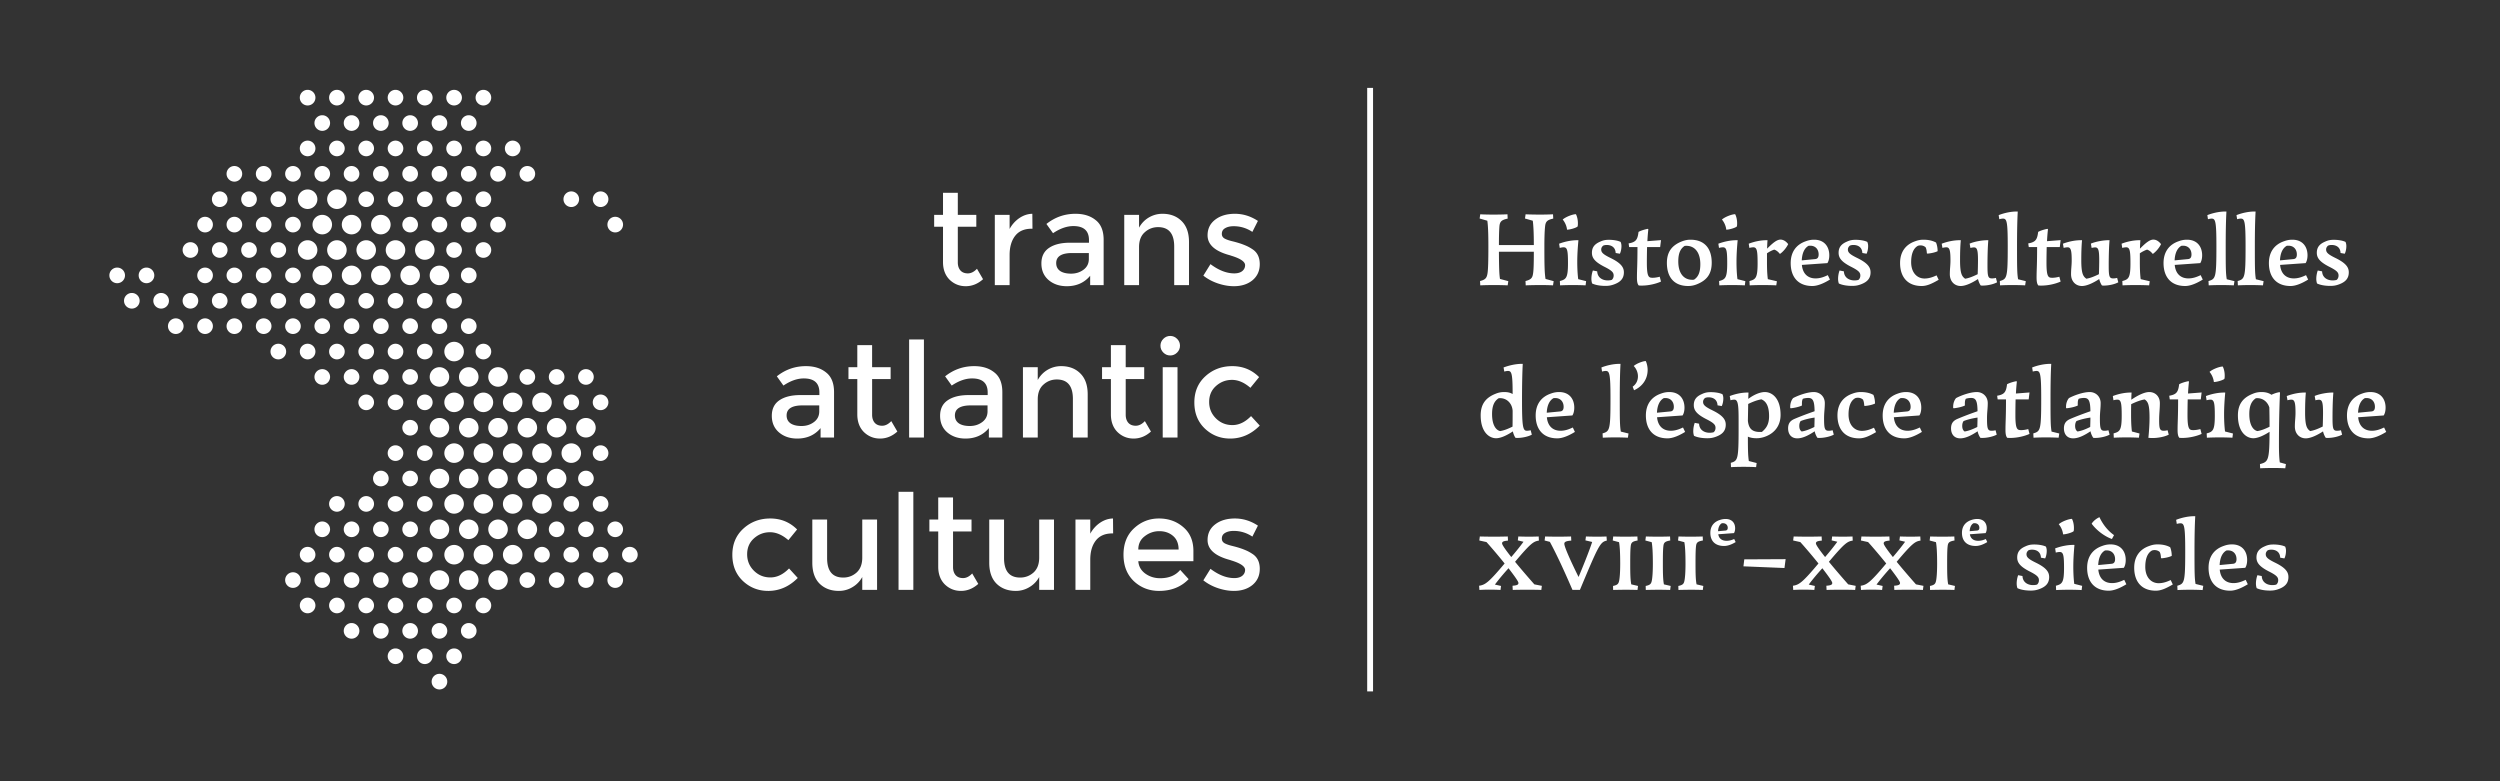
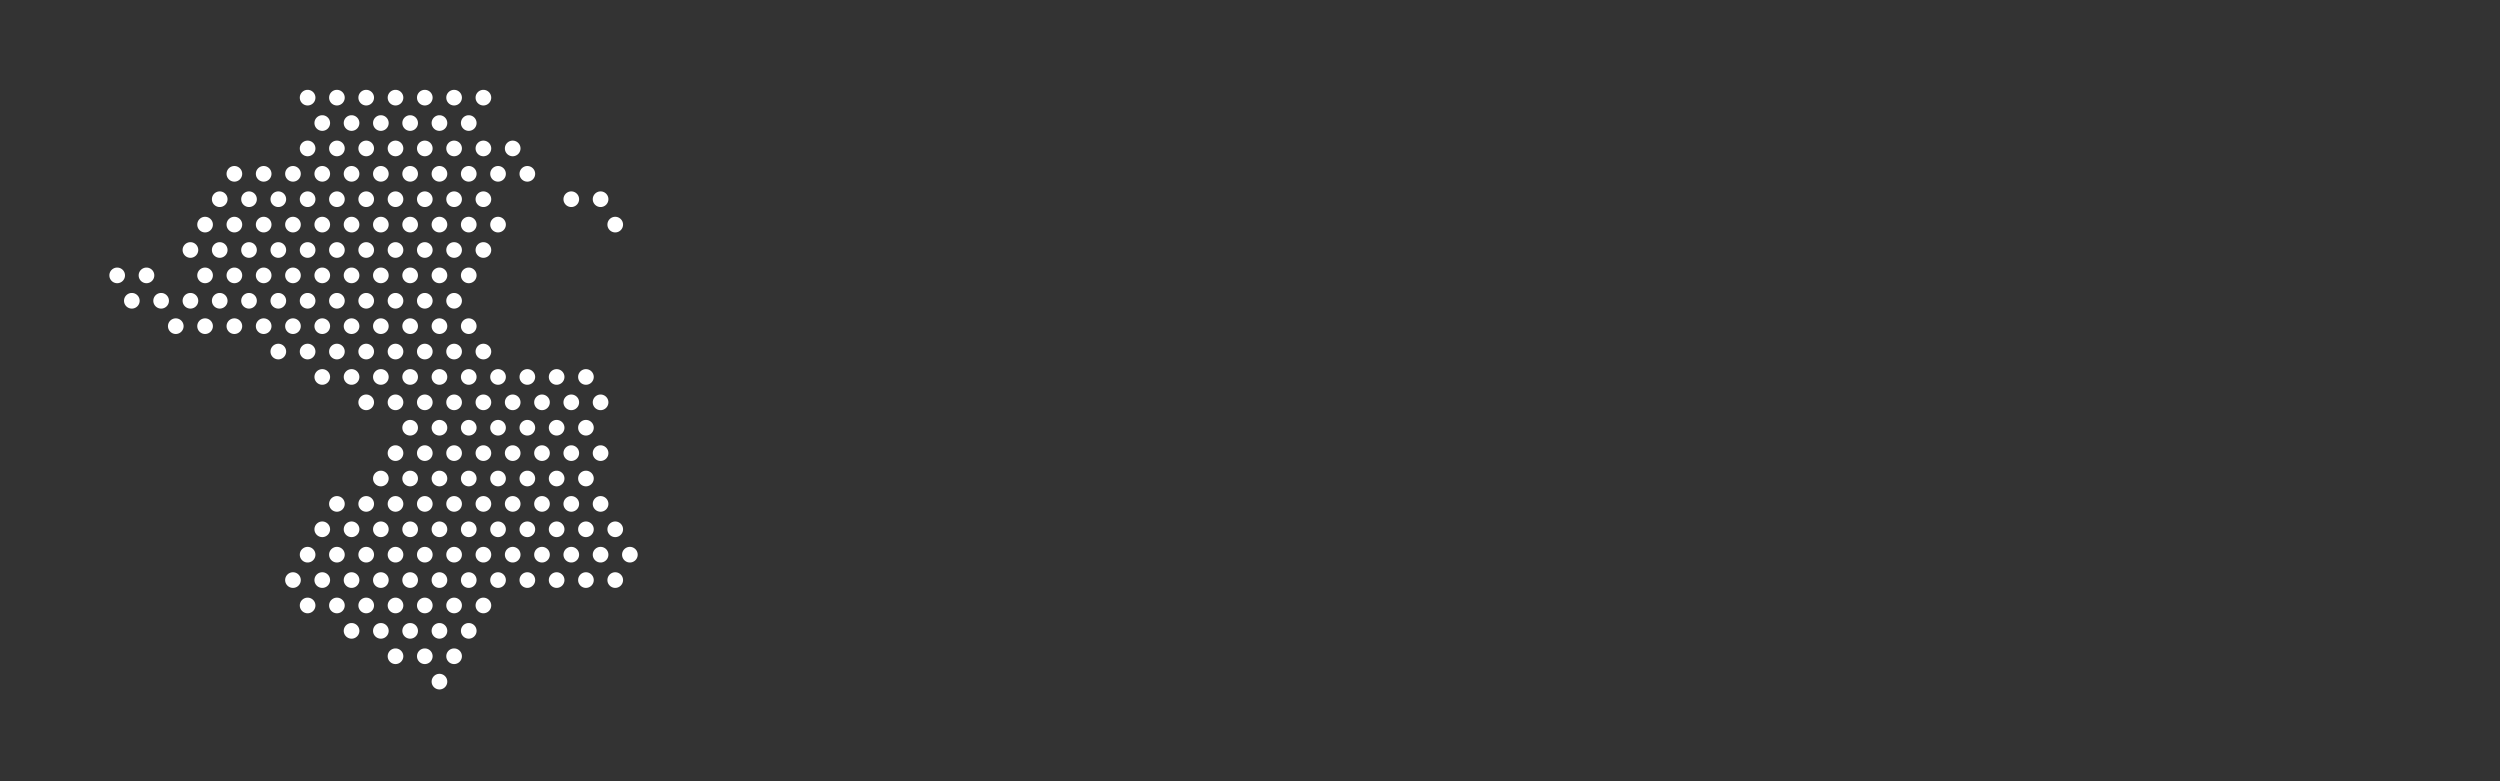
<svg xmlns="http://www.w3.org/2000/svg" fill="none" viewBox="0 0 1280 400">
  <rect x="0" y="0" width="1280" height="400" fill="#333333" stroke="none" />
-   <path d="M157.5 107.002a5 5 0 100-10 5 5 0 000 10zM177.5 102.002a5 5 0 11-10 0 5 5 0 0110 0zM165 120.002a5 5 0 100-10 5 5 0 000 10zM195 120.002a5 5 0 100-10 5 5 0 000 10zM185 115.002a5 5 0 11-10 0 5 5 0 0110 0zM162.5 128.002a5 5 0 11-10 0 5 5 0 0110 0zM165 146.002a5 5 0 100-10 5 5 0 000 10zM192.5 128.002a5 5 0 11-10 0 5 5 0 0110 0zM180 146.002a5 5 0 100-10 5 5 0 000 10zM200 141.002a5 5 0 11-10 0 5 5 0 0110 0zM172.5 133.002a5 5 0 100-10 5 5 0 000 10zM222.5 128.002a5 5 0 11-10 0 5 5 0 0110 0zM210 146.002a5 5 0 100-10 5 5 0 000 10zM230 141.002a5 5 0 11-10 0 5 5 0 0110 0zM202.5 133.002a5 5 0 100-10 5 5 0 000 10zM232.5 185.002a5 5 0 100-10 5 5 0 000 10zM230 193.002a5 5 0 11-10 0 5 5 0 0110 0zM259.898 194.01a5 5 0 11-9.796-2.017 5 5 0 019.796 2.017zM240 198.002a5 5 0 100-10 5 5 0 000 10zM225 224.002a5 5 0 100-10 5 5 0 000 10zM247.5 211.002a5 5 0 100-10 5 5 0 000 10zM245 219.002a5 5 0 11-10 0 5 5 0 0110 0zM255 224.002a5 5 0 100-10 5 5 0 000 10zM252.5 232.002a5 5 0 11-10 0 5 5 0 0110 0zM232.5 237.002a5 5 0 100-10 5 5 0 000 10zM237.5 206.002a5 5 0 11-10 0 5 5 0 0110 0zM277.5 211.002a5 5 0 100-10 5 5 0 000 10zM275 219.002a5 5 0 11-10 0 5 5 0 0110 0zM285 224.002a5 5 0 100-10 5 5 0 000 10zM282.5 232.002a5 5 0 11-10 0 5 5 0 0110 0zM262.5 237.002a5 5 0 100-10 5 5 0 000 10zM267.398 207.01a5 5 0 11-9.796-2.017 5 5 0 019.796 2.017zM300 224.002a5 5 0 100-10 5 5 0 000 10zM297.5 232.002a5 5 0 11-10 0 5 5 0 0110 0zM230 245.002a5 5 0 11-10 0 5 5 0 0110 0zM237.5 258.002a5 5 0 11-10 0 5 5 0 0110 0zM225 276.002a5 5 0 100-10 5 5 0 000 10zM260 245.002a5 5 0 11-10 0 5 5 0 0110 0zM247.5 263.002a5 5 0 100-10 5 5 0 000 10zM267.5 258.002a5 5 0 11-10 0 5 5 0 0110 0zM255 276.002a5 5 0 100-10 5 5 0 000 10zM245 271.002a5 5 0 11-10 0 5 5 0 0110 0zM240 250.002a5 5 0 100-10 5 5 0 000 10zM290 245.002a5 5 0 11-10 0 5 5 0 0110 0zM277.5 263.002a5 5 0 100-10 5 5 0 000 10zM275 271.002a5 5 0 11-10 0 5 5 0 0110 0zM270 250.002a5 5 0 100-10 5 5 0 000 10zM225 302.002a5 5 0 100-10 5 5 0 000 10zM255 302.002a5 5 0 100-10 5 5 0 000 10zM245 297.002a5 5 0 11-10 0 5 5 0 0110 0zM252.5 284.002a5 5 0 11-10 0 5 5 0 0110 0zM232.5 289.002a5 5 0 100-10 5 5 0 000 10zM262.5 289.002a5 5 0 100-10 5 5 0 000 10z" fill="#fff" />
-   <path fill-rule="evenodd" clip-rule="evenodd" d="M490.398 116.09v18.268c0 1.714.452 3.09 1.354 4.127.902.993 2.165 1.489 3.789 1.489s3.18-.789 4.668-2.368l3.113 5.345c-2.662 2.391-5.616 3.586-8.864 3.586-3.203 0-5.954-1.105-8.255-3.315-2.255-2.256-3.383-5.278-3.383-9.067V116.09h-4.533V110h4.533V98.7h7.578V110h9.473v6.09h-9.473zm37.821 1.014c-3.744 0-6.563 1.218-8.458 3.654-1.894 2.436-2.842 5.706-2.842 9.811v15.427h-7.578V110h7.578v7.24a15.8 15.8 0 014.94-5.548c2.12-1.444 4.353-2.188 6.698-2.233l.068 7.645h-.406zm29.945 28.892h6.902v-23.208c0-4.601-1.354-7.961-4.06-10.081-2.661-2.166-6.112-3.248-10.352-3.248-5.548 0-10.51 1.736-14.886 5.21l3.383 4.736c3.609-2.436 7.082-3.654 10.42-3.654 5.323 0 7.984 2.391 7.984 7.172v1.354h-9.811c-4.465 0-8.006.879-10.622 2.638-2.617 1.76-3.925 4.421-3.925 7.984 0 3.519 1.218 6.338 3.654 8.458 2.481 2.12 5.593 3.18 9.337 3.18 5.007 0 8.999-1.782 11.976-5.345v4.804zm-.677-16.442v3.045c0 2.3-.902 4.127-2.706 5.48-1.804 1.354-3.924 2.03-6.36 2.03-2.391 0-4.263-.451-5.616-1.353-1.353-.947-2.03-2.3-2.03-4.06 0-3.428 2.729-5.142 8.187-5.142h8.525zm25.706-3.045v19.487h-7.578V110h7.578v6.563c1.218-2.21 2.887-3.947 5.007-5.21 2.165-1.263 4.488-1.894 6.969-1.894 4.06 0 7.33 1.24 9.811 3.721 2.526 2.481 3.789 6.067 3.789 10.758v22.058h-7.578v-19.757c0-6.631-2.752-9.946-8.255-9.946-2.616 0-4.894.879-6.834 2.638-1.939 1.714-2.909 4.24-2.909 7.578zm58.086 16.983c2.481-2.075 3.721-4.826 3.721-8.254 0-3.429-1.218-5.955-3.654-7.578-1.217-.812-2.368-1.444-3.45-1.895a34.633 34.633 0 00-3.248-1.218 56.922 56.922 0 00-3.924-1.082c-1.444-.361-2.571-.745-3.383-1.151-1.173-.541-1.76-1.398-1.76-2.571 0-1.308.564-2.278 1.692-2.909 1.128-.677 2.594-1.015 4.398-1.015 3.428 0 6.608.97 9.54 2.909l2.842-5.616c-3.699-2.435-7.623-3.653-11.773-3.653-4.15 0-7.533 1.015-10.149 3.045-2.571 1.984-3.857 4.646-3.857 7.984 0 4.736 3.744 8.119 11.232 10.149.18.045.451.135.812.27 4.781 1.444 7.172 3.068 7.172 4.872 0 1.218-.496 2.233-1.489 3.045-.992.767-2.345 1.15-4.059 1.15-3.925 0-7.984-1.579-12.179-4.736l-3.654 5.886c2.165 1.714 4.646 3.045 7.443 3.992 2.841.947 5.57 1.421 8.187 1.421 3.879 0 7.059-1.015 9.54-3.045zm-175.808 80.509h7.578v-50.205h-7.578v50.205zm-18.943-29.907v18.269c0 1.714.451 3.09 1.353 4.127.902.993 2.165 1.489 3.789 1.489s3.18-.79 4.669-2.368l3.112 5.345c-2.661 2.391-5.616 3.586-8.863 3.586-3.203 0-5.955-1.105-8.255-3.315-2.255-2.256-3.383-5.278-3.383-9.067v-18.066h-4.533v-6.089h4.533v-11.299h7.578v11.299H456v6.089h-9.472zm-19.49 29.907h-6.902v-4.804c-2.977 3.563-6.969 5.345-11.976 5.345-3.744 0-6.856-1.06-9.337-3.18-2.436-2.12-3.654-4.939-3.654-8.458 0-3.563 1.309-6.225 3.925-7.984 2.616-1.759 6.157-2.639 10.623-2.639h9.81v-1.353c0-4.781-2.661-7.172-7.984-7.172-3.338 0-6.811 1.218-10.419 3.654l-3.383-4.736c4.375-3.474 9.337-5.21 14.885-5.21 4.24 0 7.691 1.082 10.352 3.247 2.707 2.12 4.06 5.481 4.06 10.082v23.208zm-7.578-13.397v-3.045h-8.526c-5.458 0-8.187 1.714-8.187 5.142 0 1.759.677 3.113 2.03 4.06 1.354.902 3.225 1.353 5.616 1.353 2.436 0 4.556-.676 6.36-2.03 1.805-1.353 2.707-3.18 2.707-5.48zm93.74 13.397h-6.902v-4.804c-2.977 3.563-6.969 5.345-11.976 5.345-3.743 0-6.856-1.06-9.337-3.18-2.436-2.12-3.653-4.939-3.653-8.458 0-3.563 1.308-6.225 3.924-7.984 2.616-1.759 6.157-2.639 10.623-2.639h9.81v-1.353c0-4.781-2.661-7.172-7.984-7.172-3.337 0-6.811 1.218-10.419 3.654l-3.383-4.736c4.375-3.474 9.337-5.21 14.885-5.21 4.24 0 7.691 1.082 10.352 3.247 2.707 2.12 4.06 5.481 4.06 10.082v23.208zm-7.578-13.397v-3.045h-8.525c-5.458 0-8.187 1.714-8.187 5.142 0 1.759.676 3.113 2.029 4.06 1.354.902 3.226 1.353 5.616 1.353 2.436 0 4.556-.676 6.36-2.03 1.805-1.353 2.707-3.18 2.707-5.48zm25.705 13.397v-19.487c0-3.338.97-5.864 2.91-7.578 1.939-1.759 4.217-2.639 6.833-2.639 5.503 0 8.255 3.316 8.255 9.947v19.757h7.578v-22.058c0-4.691-1.263-8.277-3.789-10.758-2.481-2.481-5.751-3.721-9.811-3.721-2.481 0-4.804.631-6.969 1.894-2.12 1.263-3.789 3-5.007 5.21v-6.563h-7.578v35.996h7.578zm45.039-29.907v18.269c0 1.714.451 3.09 1.353 4.127.902.993 2.165 1.489 3.789 1.489s3.18-.79 4.668-2.368l3.113 5.345c-2.661 2.391-5.616 3.586-8.864 3.586-3.202 0-5.954-1.105-8.254-3.315-2.256-2.256-3.383-5.278-3.383-9.067v-18.066h-4.534v-6.089h4.534v-11.299h7.578v11.299h9.472v6.089h-9.472zm18.943 29.907h7.578v-35.996h-7.578v35.996zm34.535.541c-5.007 0-9.315-1.692-12.923-5.075-3.609-3.428-5.413-7.893-5.413-13.397 0-5.503 1.872-9.968 5.615-13.396 3.789-3.474 8.39-5.21 13.803-5.21s9.992 1.872 13.736 5.616l-4.466 5.48c-3.113-2.706-6.247-4.06-9.405-4.06-3.158 0-5.909 1.06-8.255 3.18-2.3 2.075-3.45 4.782-3.45 8.12 0 3.293 1.15 6.089 3.45 8.39 2.301 2.3 5.12 3.45 8.458 3.45 3.383 0 6.563-1.533 9.54-4.6l4.466 4.871c-4.376 4.421-9.428 6.631-15.156 6.631zm-169.793 77.459h7.578v-50.205h-7.578v50.205zm-66.758.541c-5.007 0-9.315-1.691-12.924-5.074-3.608-3.429-5.412-7.894-5.412-13.397s1.871-9.969 5.615-13.397c3.789-3.473 8.39-5.21 13.803-5.21s9.992 1.872 13.735 5.616l-4.465 5.48c-3.113-2.706-6.248-4.059-9.405-4.059-3.158 0-5.909 1.06-8.255 3.18-2.3 2.075-3.45 4.781-3.45 8.119 0 3.293 1.15 6.09 3.45 8.39 2.301 2.301 5.12 3.451 8.458 3.451 3.383 0 6.563-1.534 9.54-4.601l4.466 4.871c-4.376 4.421-9.428 6.631-15.156 6.631zm48.186-17.05v-19.487h7.578v35.996h-7.578v-6.563c-1.218 2.21-2.909 3.947-5.075 5.21a13.242 13.242 0 01-6.901 1.894c-4.06 0-7.353-1.24-9.879-3.721-2.48-2.481-3.721-6.067-3.721-10.758v-22.058h7.578v19.757c0 6.631 2.752 9.946 8.255 9.946 2.616 0 4.894-.857 6.834-2.571 1.939-1.759 2.909-4.307 2.909-7.645zm46.476-13.397v18.268c0 1.714.451 3.09 1.353 4.128.903.992 2.166 1.488 3.789 1.488 1.624 0 3.181-.789 4.669-2.368l3.112 5.345c-2.661 2.391-5.615 3.586-8.863 3.586-3.203 0-5.954-1.105-8.255-3.315-2.255-2.256-3.383-5.278-3.383-9.067v-18.065h-4.533v-6.09h4.533v-11.299h7.578v11.299h9.473v6.09h-9.473zm44.113-6.09v19.487c0 3.338-.97 5.886-2.909 7.645-1.94 1.714-4.218 2.571-6.834 2.571-5.503 0-8.255-3.315-8.255-9.946v-19.757h-7.578v22.058c0 4.691 1.241 8.277 3.722 10.758 2.526 2.481 5.818 3.721 9.878 3.721 2.481 0 4.781-.631 6.901-1.894 2.166-1.263 3.857-3 5.075-5.21v6.563h7.578v-35.996h-7.578zm37.449 7.105c-3.744 0-6.563 1.218-8.457 3.653-1.895 2.436-2.842 5.706-2.842 9.811v15.427h-7.578v-35.996h7.578v7.24a15.807 15.807 0 014.939-5.548c2.12-1.444 4.353-2.188 6.699-2.233l.067 7.646h-.406zm13.293 14.208h28.215v-5.209c0-5.188-1.714-9.247-5.142-12.179-3.429-2.978-7.601-4.466-12.518-4.466-4.871 0-9.111 1.669-12.72 5.007-3.609 3.338-5.413 7.849-5.413 13.532 0 5.638 1.759 10.149 5.278 13.532 3.563 3.338 7.871 5.007 12.923 5.007 6.225 0 11.277-2.007 15.156-6.022l-4.33-4.736c-2.346 2.842-5.774 4.263-10.285 4.263-2.842 0-5.368-.79-7.578-2.368-2.21-1.624-3.405-3.744-3.586-6.361zm20.637-5.954H582.81c0-2.887 1.105-5.165 3.316-6.833 2.21-1.715 4.691-2.572 7.442-2.572 2.797 0 5.142.812 7.037 2.436 1.895 1.624 2.842 3.947 2.842 6.969zm41.555 9.879c0 3.428-1.241 6.179-3.722 8.254-2.481 2.03-5.661 3.045-9.54 3.045-2.616 0-5.345-.473-8.187-1.421-2.796-.947-5.277-2.278-7.443-3.992l3.654-5.886c4.195 3.157 8.255 4.736 12.179 4.736 1.714 0 3.067-.383 4.06-1.15.992-.812 1.488-1.827 1.488-3.045 0-1.804-2.39-3.428-7.172-4.872a8.278 8.278 0 00-.812-.27c-7.487-2.03-11.231-5.413-11.231-10.149 0-3.338 1.285-6 3.856-7.984 2.617-2.03 6-3.045 10.149-3.045 4.15 0 8.075 1.218 11.774 3.654l-2.842 5.615c-2.932-1.939-6.112-2.909-9.54-2.909-1.805 0-3.271.338-4.398 1.015-1.128.631-1.692 1.601-1.692 2.909 0 1.173.586 2.03 1.759 2.572.812.405 1.94.789 3.383 1.15 1.489.361 2.797.721 3.925 1.082 1.127.361 2.21.767 3.247 1.218 1.083.451 2.233 1.083 3.451 1.895 2.436 1.624 3.654 4.15 3.654 7.578z" fill="#fff" />
-   <path d="M595.637 180.522c-.986-.986-1.479-2.159-1.479-3.521 0-1.361.493-2.535 1.479-3.521.986-.986 2.16-1.479 3.521-1.479 1.362 0 2.535.493 3.521 1.479.986.986 1.479 2.16 1.479 3.521 0 1.362-.493 2.535-1.479 3.521-.986.986-2.159 1.479-3.521 1.479-1.361 0-2.535-.493-3.521-1.479z" fill="#fff" />
  <path fill-rule="evenodd" clip-rule="evenodd" d="M157.5 54a4 4 0 100-8 4 4 0 000 8zm7.5 13a4 4 0 100-8 4 4 0 000 8zm-7.5 13a4 4 0 100-8 4 4 0 000 8zm30-26a4 4 0 100-8 4 4 0 000 8zM180 67a4 4 0 100-8 4 4 0 000 8zm15 0a4 4 0 100-8 4 4 0 000 8zm-7.5 13a4 4 0 100-8 4 4 0 000 8zm-15 0a4 4 0 100-8 4 4 0 000 8zm0-26a4 4 0 100-8 4 4 0 000 8zm45 0a4 4 0 100-8 4 4 0 000 8zM210 67a4 4 0 100-8 4 4 0 000 8zm15 0a4 4 0 100-8 4 4 0 000 8zm-7.5 13a4 4 0 100-8 4 4 0 000 8zm-15 0a4 4 0 100-8 4 4 0 000 8zm0-26a4 4 0 100-8 4 4 0 000 8zm45 0a4 4 0 100-8 4 4 0 000 8zM240 67a4 4 0 100-8 4 4 0 000 8zm7.5 13a4 4 0 100-8 4 4 0 000 8zm-15 0a4 4 0 100-8 4 4 0 000 8zm0-26a4 4 0 100-8 4 4 0 000 8zM270 93.002a4 4 0 100-8 4 4 0 000 8zm-7.5-13a4 4 0 100-8 4 4 0 000 8zM165 93a4 4 0 100-8 4 4 0 000 8zm-7.5 13a4 4 0 100-8 4 4 0 000 8zm15 0a4 4 0 100-8 4 4 0 000 8zm-7.5 13a4 4 0 100-8 4 4 0 000 8zm30-26a4 4 0 100-8 4 4 0 000 8zm-7.5 13a4 4 0 100-8 4 4 0 000 8zm15 0a4 4 0 100-8 4 4 0 000 8zm-7.5 13a4 4 0 100-8 4 4 0 000 8zm-15 0a4 4 0 100-8 4 4 0 000 8zm0-26a4 4 0 100-8 4 4 0 000 8zm45 0a4 4 0 100-8 4 4 0 000 8zm-7.5 13a4 4 0 100-8 4 4 0 000 8zm15 0a4 4 0 100-8 4 4 0 000 8zm-7.5 13a4 4 0 100-8 4 4 0 000 8zm-15 0a4 4 0 100-8 4 4 0 000 8zm0-26a4 4 0 100-8 4 4 0 000 8zm45 0a4 4 0 100-8 4 4 0 000 8zm-7.5 13a4 4 0 100-8 4 4 0 000 8zm7.5 13a4 4 0 100-8 4 4 0 000 8zm60 0a4 4 0 100-8 4 4 0 000 8zm-75 0a4 4 0 100-8 4 4 0 000 8zm0-26a4 4 0 100-8 4 4 0 000 8zm52.5 13a4 4 0 100-8 4 4 0 000 8zm15 0a4 4 0 100-8 4 4 0 000 8zm-150 26a4 4 0 100-8 4 4 0 000 8zm7.5 13a4 4 0 100-8 4 4 0 000 8zm22.5-13a4 4 0 100-8 4 4 0 000 8zm-7.5 13a4 4 0 100-8 4 4 0 000 8zm15 0a4 4 0 100-8 4 4 0 000 8zm-22.5-13a4 4 0 100-8 4 4 0 000 8zm45 0a4 4 0 100-8 4 4 0 000 8zm-7.5 13a4 4 0 100-8 4 4 0 000 8zm15 0a4 4 0 100-8 4 4 0 000 8zm-22.5-13a4 4 0 100-8 4 4 0 000 8zm45 0a4 4 0 100-8 4 4 0 000 8zm-7.5 13a4 4 0 100-8 4 4 0 000 8zm-7.5-13a4 4 0 100-8 4 4 0 000 8zm0 26a4 4 0 100-8 4 4 0 000 8zm-7.5 13a4 4 0 100-8 4 4 0 000 8zm7.5 13a4 4 0 100-8 4 4 0 000 8zm-7.5 13a4 4 0 100-8 4 4 0 000 8zm22.5-13a4 4 0 100-8 4 4 0 000 8zm7.5 13a4 4 0 100-8 4 4 0 000 8zm-15 0a4 4 0 100-8 4 4 0 000 8zm0-26a4 4 0 100-8 4 4 0 000 8zm45 26a4 4 0 100-8 4 4 0 000 8zm-15 0a4 4 0 100-8 4 4 0 000 8zm-45 26a4 4 0 100-8 4 4 0 000 8zm22.5-13a4 4 0 100-8 4 4 0 000 8zm-7.5 13a4 4 0 100-8 4 4 0 000 8zm15 0a4 4 0 100-8 4 4 0 000 8zm-7.5 13a4 4 0 100-8 4 4 0 000 8zm-15 0a4 4 0 100-8 4 4 0 000 8zm0-26a4 4 0 100-8 4 4 0 000 8zm45 0a4 4 0 100-8 4 4 0 000 8zm-7.5 13a4 4 0 100-8 4 4 0 000 8zm15 0a4 4 0 100-8 4 4 0 000 8zm-7.5 13a4 4 0 100-8 4 4 0 000 8zm-15 0a4 4 0 100-8 4 4 0 000 8zm0-26a4 4 0 100-8 4 4 0 000 8zm37.5 13a4 4 0 100-8 4 4 0 000 8zm-7.5 13a4 4 0 100-8 4 4 0 000 8zm0-26a4 4 0 100-8 4 4 0 000 8zm7.5-13a4 4 0 100-8 4 4 0 000 8zm7.5 13a4 4 0 100-8 4 4 0 000 8zm-82.5 39a4 4 0 100-8 4 4 0 000 8zm7.5 13a4 4 0 100-8 4 4 0 000 8zm-7.5 13a4 4 0 100-8 4 4 0 000 8zm30-26a4 4 0 100-8 4 4 0 000 8zm-7.5 13a4 4 0 100-8 4 4 0 000 8zm15 0a4 4 0 100-8 4 4 0 000 8zm-7.5 13a4 4 0 100-8 4 4 0 000 8zm-15 0a4 4 0 100-8 4 4 0 000 8zm0-26a4 4 0 100-8 4 4 0 000 8zm45 0a4 4 0 100-8 4 4 0 000 8zm-7.5 13a4 4 0 100-8 4 4 0 000 8zm15 0a4 4 0 100-8 4 4 0 000 8zm-7.5 13a4 4 0 100-8 4 4 0 000 8zm-15 0a4 4 0 100-8 4 4 0 000 8zm0-26a4 4 0 100-8 4 4 0 000 8zm30 26a4 4 0 100-8 4 4 0 000 8zm15 0a4 4 0 100-8 4 4 0 000 8zm-90 26a4 4 0 100-8 4 4 0 000 8zm30 0a4 4 0 100-8 4 4 0 000 8zm-15 0a4 4 0 100-8 4 4 0 000 8zm45 0a4 4 0 100-8 4 4 0 000 8zm-15 0a4 4 0 100-8 4 4 0 000 8zm30 0a4 4 0 100-8 4 4 0 000 8zm15 0a4 4 0 100-8 4 4 0 000 8zm-15-52a4 4 0 100-8 4 4 0 000 8zm-52.5 39a4 4 0 100-8 4 4 0 000 8zm-15 0a4 4 0 100-8 4 4 0 000 8zm45 0a4 4 0 100-8 4 4 0 000 8zm-15 0a4 4 0 100-8 4 4 0 000 8zm30 0a4 4 0 100-8 4 4 0 000 8zm15-26a4 4 0 100-8 4 4 0 000 8zm0-26a4 4 0 100-8 4 4 0 000 8zm0 52a4 4 0 100-8 4 4 0 000 8zm15 0a4 4 0 100-8 4 4 0 000 8zm-187.5-195a4 4 0 100-8 4 4 0 000 8zm-22.5 13a4 4 0 100-8 4 4 0 000 8zm-7.5 13a4 4 0 100-8 4 4 0 000 8zm22.5-13a4 4 0 100-8 4 4 0 000 8zm15 0a4 4 0 100-8 4 4 0 000 8zm-7.5 13a4 4 0 100-8 4 4 0 000 8zm-15 0a4 4 0 100-8 4 4 0 000 8zm0-26a4 4 0 100-8 4 4 0 000 8zm30 26a4 4 0 100-8 4 4 0 000 8zm0-26a4 4 0 100-8 4 4 0 000 8zm-90 52a4 4 0 100-8 4 4 0 000 8zm15 0a4 4 0 100-8 4 4 0 000 8zm-7.5 13a4 4 0 100-8 4 4 0 000 8zm30-26a4 4 0 100-8 4 4 0 000 8zm7.5 13a4 4 0 100-8 4 4 0 000 8zm-7.5 13a4 4 0 100-8 4 4 0 000 8zm-15 0a4 4 0 100-8 4 4 0 000 8zm45-26a4 4 0 100-8 4 4 0 000 8zm-7.5 13a4 4 0 100-8 4 4 0 000 8zm15 0a4 4 0 100-8 4 4 0 000 8zm-7.5 13a4 4 0 100-8 4 4 0 000 8zm-15 0a4 4 0 100-8 4 4 0 000 8zm0-26a4 4 0 100-8 4 4 0 000 8zm37.5 13a4 4 0 100-8 4 4 0 000 8zm7.5 13a4 4 0 100-8 4 4 0 000 8zm-15 0a4 4 0 100-8 4 4 0 000 8zm0-26a4 4 0 100-8 4 4 0 000 8zm45 26a4 4 0 100-8 4 4 0 000 8zm-15 0a4 4 0 100-8 4 4 0 000 8zm45 0a4 4 0 100-8 4 4 0 000 8zm-15 0a4 4 0 100-8 4 4 0 000 8zm-97.5 13a4 4 0 100-8 4 4 0 000 8zm-15 0a4 4 0 100-8 4 4 0 000 8zm45 0a4 4 0 100-8 4 4 0 000 8zm7.5 13a4 4 0 100-8 4 4 0 000 8zm-22.5-13a4 4 0 100-8 4 4 0 000 8zm45 0a4 4 0 100-8 4 4 0 000 8zm-7.5 13a4 4 0 100-8 4 4 0 000 8zm15 0a4 4 0 100-8 4 4 0 000 8zm-7.5 13a4 4 0 100-8 4 4 0 000 8zm-15-26a4 4 0 100-8 4 4 0 000 8zm45 0a4 4 0 100-8 4 4 0 000 8zm-7.5 13a4 4 0 100-8 4 4 0 000 8zm15 0a4 4 0 100-8 4 4 0 000 8zm-7.5 13a4 4 0 100-8 4 4 0 000 8zm-15 0a4 4 0 100-8 4 4 0 000 8zm0-26a4 4 0 100-8 4 4 0 000 8zm30 0a4 4 0 100-8 4 4 0 000 8zm-22.5 39a4 4 0 100-8 4 4 0 000 8zm22.5-13a4 4 0 100-8 4 4 0 000 8zm7.5 13a4 4 0 100-8 4 4 0 000 8zm-7.5 13a4 4 0 100-8 4 4 0 000 8zm7.5 13a4 4 0 100-8 4 4 0 000 8zm-15 0a4 4 0 100-8 4 4 0 000 8zm0-26a4 4 0 100-8 4 4 0 000 8zm-37.5 65a4 4 0 100-8 4 4 0 000 8zm30-26a4 4 0 100-8 4 4 0 000 8zm-7.5 13a4 4 0 100-8 4 4 0 000 8zm-15 0a4 4 0 100-8 4 4 0 000 8zm30 0a4 4 0 100-8 4 4 0 000 8zm-7.5 13a4 4 0 100-8 4 4 0 000 8zm-15 0a4 4 0 100-8 4 4 0 000 8zm37.5-13a4 4 0 100-8 4 4 0 000 8zm-7.5 13a4 4 0 100-8 4 4 0 000 8zm0-26a4 4 0 100-8 4 4 0 000 8zm-45 52a4 4 0 100-8 4 4 0 000 8zm-15 0a4 4 0 100-8 4 4 0 000 8zm45-.001a4 4 0 100-8 4 4 0 000 8zm-15 0a4 4 0 100-8 4 4 0 000 8zm30 0a4 4 0 100-8 4 4 0 000 8zm-15 26a4 4 0 100-8 4 4 0 000 8zm30 0a4 4 0 100-8 4 4 0 000 8zm-15 0a4 4 0 100-8 4 4 0 000 8zm30 0a4 4 0 100-8 4 4 0 000 8zm-82.5-38.999a4 4 0 100-8 4 4 0 000 8zm30-.001a4 4 0 100-8 4 4 0 000 8zm-15 0a4 4 0 100-8 4 4 0 000 8zm45 0a4 4 0 100-8 4 4 0 000 8zm-15 0a4 4 0 100-8 4 4 0 000 8zm-15 26a4 4 0 100-8 4 4 0 000 8zm-15 0a4 4 0 100-8 4 4 0 000 8zm45 0a4 4 0 100-8 4 4 0 000 8zm-15 0a4 4 0 100-8 4 4 0 000 8zM180 327a4 4 0 100-8 4 4 0 000 8zm45 26a4 4 0 100-8 4 4 0 000 8zm-67.5-38.999a4 4 0 100-8 4 4 0 000 8zm45 25.999a4 4 0 100-8 4 4 0 000 8zm45-26a4 4 0 100-8 4 4 0 000 8zm-15 0a4 4 0 100-8 4 4 0 000 8zm-15 26a4 4 0 100-8 4 4 0 000 8zm15 0a4 4 0 100-8 4 4 0 000 8zm-15-155.999a4 4 0 100-8 4 4 0 000 8z" fill="#fff" />
-   <path d="M701.5 45.001V354" stroke="#fff" stroke-width="3" />
-   <path d="M791.316 142.816c-.486-2.97-.594-6.372-.594-16.74 0-2.97.054-7.452.378-10.26.27-2.376 1.08-3.24 4.158-3.888l-.108-2.214c-1.728.108-4.59.162-6.588.162-2.052 0-5.832-.054-7.452-.162l-.324 2.16 3.996 1.134c.324 2.322.54 6.372.54 12.474h-17.874c0-3.294.054-7.236.27-9.774.27-2.322 1.134-3.132 4.212-3.78l-.108-2.214c-1.728.108-5.13.162-7.182.162-1.998 0-5.238-.054-6.75-.162l-.324 2.16 3.942 1.134c.378 2.484.54 6.75.54 12.96 0 7.398-.108 11.718-.432 13.932-.378 2.43-1.08 3.294-3.834 3.996l.108 2.214c1.674-.108 5.076-.162 7.074-.162 2.052 0 5.346.054 6.966.162l.324-2.16-4.266-1.134c-.378-2.484-.486-5.508-.54-13.932h17.874c0 6.21-.108 9.666-.432 11.394-.324 2.16-1.188 2.916-3.834 3.618l.108 2.214c1.782-.108 5.67-.162 7.668-.162 2.052 0 4.806.054 6.318.162l.324-2.16-4.158-1.134zm16.405-26.838c.162-.54.162-1.134.162-1.728 0-1.728-.432-3.564-1.026-4.59-1.836.054-5.346 1.458-6.75 2.754 1.188 1.404 2.052 3.402 2.214 5.184 1.512 0 4.644-.918 5.4-1.62zm.324 26.946c-.324-2.538-.486-5.616-.486-8.748 0-3.834.27-7.722.594-11.178-3.078-.108-6.75.594-9.882 1.782l.324 2.16c.54-.162 1.404-.324 1.998-.324 1.89 0 2.214 1.728 2.214 8.208 0 7.506-.972 8.208-4.158 9.072l.108 2.214c1.728-.108 4.698-.162 6.642-.162 1.782 0 4.752.054 6.426.162l.27-2.16-4.05-1.026zm13.882 3.456c1.62 0 2.97-.162 4.86-.918 2.592-1.026 4.644-2.646 4.644-5.994 0-2.376-1.134-4.59-6.75-7.344-3.888-1.89-4.86-2.862-4.86-4.374 0-.81.378-1.458 1.026-1.998a4.757 4.757 0 011.782-.324c2.484 0 4.482 1.242 4.59 4.104l2.16.378c.486-.972.81-2.484.81-3.888 0-.864-.162-1.566-.432-2.16-1.404-.702-3.78-1.08-5.94-1.08-1.62 0-2.862.162-4.59.972-2.754 1.188-4.158 2.862-4.158 5.67 0 2.592 1.404 4.59 6.21 7.074 4.104 2.052 4.914 3.024 4.914 4.59 0 .864-.324 1.674-.972 2.214-.54.162-1.134.27-2.106.27-2.268 0-5.184-1.134-5.346-4.644l-2.214-.432c-.432 1.134-.756 2.754-.756 4.266 0 .918.162 1.728.378 2.376 1.998.972 4.806 1.242 6.75 1.242zm27.854-4.698c-1.134.324-2.538.54-3.564.54-1.998 0-3.024-.216-3.024-7.668 0-3.024.054-5.67.108-8.046h6.696l.432-3.564-6.966.54c.108-2.16.27-4.158.486-6.102l-.216-.216c-1.35.216-3.564.864-4.806 1.566-.486 3.942-1.296 5.238-5.076 5.886l.27 1.89h4.266c0 9.342-.27 11.664-.27 15.606 0 2.106.27 3.348.918 4.05.54.054 1.08.054 1.62.054 3.618 0 7.398-.972 9.774-2.052l-.648-2.484zM876.4 134.5c0-7.236-3.618-11.772-10.908-11.772-1.458 0-2.808.27-4.374.864-4.968 1.944-7.668 5.238-7.668 11.016 0 7.236 3.618 11.826 10.908 11.826 1.512 0 2.97-.27 4.536-.918 5.022-2.052 7.506-5.238 7.506-11.016zm-9.072 8.694c-.378.054-.648.054-.918.054-4.266 0-7.128-3.24-7.128-9.396 0-4.212 1.08-6.48 3.24-7.938.432-.054.648-.054.918-.054 4.212 0 7.128 3.294 7.128 9.396 0 4.212-1.08 6.534-3.24 7.938zm21.92-27.216c.162-.54.162-1.134.162-1.728 0-1.728-.432-3.564-1.026-4.59-1.836.054-5.346 1.458-6.75 2.754 1.188 1.404 2.052 3.402 2.214 5.184 1.512 0 4.644-.918 5.4-1.62zm.324 26.946c-.324-2.538-.486-5.616-.486-8.748 0-3.834.27-7.722.594-11.178-3.078-.108-6.75.594-9.882 1.782l.324 2.16c.54-.162 1.404-.324 1.998-.324 1.89 0 2.214 1.728 2.214 8.208 0 7.506-.972 8.208-4.158 9.072l.108 2.214c1.728-.108 4.698-.162 6.642-.162 1.782 0 4.752.054 6.426.162l.27-2.16-4.05-1.026zm22.037-20.25c-1.836 0-3.888 1.674-6.858 4.644.054-1.566.108-2.97.216-4.32-2.97-.108-6.588.594-9.612 1.782l.324 2.16c.54-.162 1.404-.324 1.998-.324 1.89 0 2.214 1.728 2.214 8.208 0 7.506-.972 8.208-4.158 9.072l.108 2.214c1.728-.108 4.698-.162 6.642-.162 1.89 0 5.292.054 6.966.162l.324-2.106-4.644-1.08c-.378-2.97-.432-5.886-.432-9.18v-4.05c1.08-.756 2.646-1.566 3.726-1.89 1.134.378 2.16 1.242 2.754 2.106h.324c1.674-1.242 3.186-3.132 4.05-4.914-1.026-1.35-2.376-2.322-3.942-2.322zm24.235 18.198c-2.268 1.08-4.158 1.674-6.264 1.674-3.888 0-6.588-2.322-7.02-6.912l13.068-.918c.702-1.08.972-2.592.972-3.996 0-4.374-2.484-7.992-7.776-7.992-1.35 0-2.7.216-4.158.756-5.13 1.728-7.83 5.67-7.83 11.232 0 7.02 3.726 11.718 11.07 11.718 2.754 0 5.94-1.404 9.018-3.294l-1.08-2.268zm-9.882-15.012c.324-.054.594-.054.918-.054 2.646 0 4.266 1.89 4.266 4.482 0 1.404-.486 2.268-1.836 2.376l-6.804.648c.162-3.672 1.35-6.264 3.456-7.452zm22.264 20.52c1.62 0 2.97-.162 4.86-.918 2.592-1.026 4.644-2.646 4.644-5.994 0-2.376-1.134-4.59-6.75-7.344-3.888-1.89-4.86-2.862-4.86-4.374 0-.81.378-1.458 1.026-1.998a4.757 4.757 0 011.782-.324c2.484 0 4.482 1.242 4.59 4.104l2.16.378c.486-.972.81-2.484.81-3.888 0-.864-.162-1.566-.432-2.16-1.404-.702-3.78-1.08-5.94-1.08-1.62 0-2.862.162-4.59.972-2.754 1.188-4.158 2.862-4.158 5.67 0 2.592 1.404 4.59 6.21 7.074 4.104 2.052 4.914 3.024 4.914 4.59 0 .864-.324 1.674-.972 2.214-.54.162-1.134.27-2.106.27-2.268 0-5.184-1.134-5.346-4.644l-2.214-.432c-.432 1.134-.756 2.754-.756 4.266 0 .918.162 1.728.378 2.376 1.998.972 4.806 1.242 6.75 1.242zm38.33-16.686l.27.162c1.512-.108 3.834-.54 5.238-1.242 0-1.512-.27-3.078-.81-4.428-1.458-.81-3.51-1.458-6.48-1.458-1.35 0-2.646.216-4.104.756-5.13 1.728-7.83 5.67-7.83 11.178 0 7.074 3.726 11.772 11.07 11.772 2.592 0 5.076-1.08 8.694-3.186l-1.08-2.268c-2.16 1.026-4.104 1.62-6.156 1.62-3.834 0-6.858-3.024-6.858-8.37 0-4.158 1.134-7.128 3.456-8.37.432-.162.864-.216 1.35-.216.972 0 1.89.324 2.592.972.432.81.594 1.998.648 3.078zm35.354 12.582c-.59.162-1.24.27-2.05.27-2 0-2.27-1.134-2.27-6.588 0-5.562.16-9.882.43-12.96-2.75-.108-7.02.648-9.56 1.728l.38 2.214c.49-.108 1.24-.27 1.84-.27 1.67 0 2.05 1.566 2.05 6.696 0 1.512-.05 4.482-.16 7.02-2.43 1.188-4.43 1.998-6.43 2.322-1.62-1.188-2.59-2.538-2.59-9.45 0-3.942.11-7.344.38-10.26-3.13-.108-6.697.594-9.775 1.782l.378 2.16a7.365 7.365 0 011.998-.324c1.674 0 2.106 1.566 2.106 6.75 0 2.646-.324 4.266-.324 7.02 0 3.78 2.487 6.048 5.557 6.048 2.65 0 6.16-1.782 8.86-3.564.32 1.35.86 2.538 1.4 3.294.33.054.65.054 1.08.054 2.22 0 5.3-.594 7.29-1.674l-.59-2.268zm11.35.702c-.49-2.97-.54-5.616-.54-16.47 0-7.452.1-13.284.37-18.198-3.13-.108-6.75.648-9.77 1.836l.32 2.106c.49-.162 1.3-.324 1.89-.324 1.95 0 2.43 1.458 2.43 14.148 0 16.146-.37 16.74-4.05 17.82l.11 2.214c1.68-.108 4.54-.162 6.43-.162 1.83 0 4.75.054 6.42.162l.33-2.16-3.94-.972zm21.13-1.296c-1.13.324-2.54.54-3.56.54-2 0-3.03-.216-3.03-7.668 0-3.024.06-5.67.11-8.046h6.7l.43-3.564-6.97.54c.11-2.16.27-4.158.49-6.102l-.22-.216c-1.35.216-3.56.864-4.8 1.566-.49 3.942-1.3 5.238-5.08 5.886l.27 1.89h4.27c0 9.342-.27 11.664-.27 15.606 0 2.106.27 3.348.91 4.05.54.054 1.08.054 1.62.054 3.62 0 7.4-.972 9.78-2.052l-.65-2.484zm29.59.594c-.59.162-1.24.27-2.05.27-2 0-2.27-1.134-2.27-6.588 0-5.562.16-9.882.43-12.96-2.75-.108-7.02.648-9.56 1.728l.38 2.214c.49-.108 1.24-.27 1.84-.27 1.67 0 2.05 1.566 2.05 6.696 0 1.512-.05 4.482-.16 7.02-2.43 1.188-4.43 1.998-6.43 2.322-1.62-1.188-2.59-2.538-2.59-9.45 0-3.942.11-7.344.38-10.26-3.13-.108-6.7.594-9.78 1.782l.38 2.16a7.394 7.394 0 012-.324c1.67 0 2.11 1.566 2.11 6.75 0 2.646-.33 4.266-.33 7.02 0 3.78 2.49 6.048 5.56 6.048 2.65 0 6.16-1.782 8.86-3.564.32 1.35.86 2.538 1.4 3.294.33.054.65.054 1.08.054 2.22 0 5.3-.594 7.29-1.674l-.59-2.268zm18.53-19.602c-1.84 0-3.89 1.674-6.86 4.644.05-1.566.11-2.97.22-4.32-2.97-.108-6.59.594-9.62 1.782l.33 2.16c.54-.162 1.4-.324 2-.324 1.89 0 2.21 1.728 2.21 8.208 0 7.506-.97 8.208-4.16 9.072l.11 2.214c1.73-.108 4.7-.162 6.64-.162 1.89 0 5.29.054 6.97.162l.32-2.106-4.64-1.08c-.38-2.97-.43-5.886-.43-9.18v-4.05c1.08-.756 2.64-1.566 3.72-1.89 1.14.378 2.16 1.242 2.76 2.106h.32c1.67-1.242 3.19-3.132 4.05-4.914-1.03-1.35-2.38-2.322-3.94-2.322zm24.23 18.198c-2.27 1.08-4.16 1.674-6.26 1.674-3.89 0-6.59-2.322-7.02-6.912l13.07-.918c.7-1.08.97-2.592.97-3.996 0-4.374-2.49-7.992-7.78-7.992-1.35 0-2.7.216-4.16.756-5.13 1.728-7.83 5.67-7.83 11.232 0 7.02 3.73 11.718 11.07 11.718 2.76 0 5.94-1.404 9.02-3.294l-1.08-2.268zm-9.88-15.012c.32-.054.59-.054.92-.054 2.64 0 4.26 1.89 4.26 4.482 0 1.404-.48 2.268-1.83 2.376l-6.81.648c.17-3.672 1.35-6.264 3.46-7.452zm23.24 17.118c-.49-2.97-.54-5.616-.54-16.47 0-7.452.1-13.284.37-18.198-3.13-.108-6.75.648-9.77 1.836l.32 2.106c.49-.162 1.3-.324 1.89-.324 1.95 0 2.43 1.458 2.43 14.148 0 16.146-.37 16.74-4.05 17.82l.11 2.214c1.68-.108 4.54-.162 6.43-.162 1.83 0 4.75.054 6.42.162l.33-2.16-3.94-.972zm14.92 0c-.49-2.97-.54-5.616-.54-16.47 0-7.452.11-13.284.38-18.198-3.13-.108-6.75.648-9.78 1.836l.33 2.106c.48-.162 1.29-.324 1.89-.324 1.94 0 2.43 1.458 2.43 14.148 0 16.146-.38 16.74-4.05 17.82l.11 2.214c1.67-.108 4.53-.162 6.42-.162 1.84 0 4.75.054 6.43.162l.32-2.16-3.94-.972zm25.67-2.106c-2.27 1.08-4.16 1.674-6.26 1.674-3.89 0-6.59-2.322-7.02-6.912l13.06-.918c.71-1.08.98-2.592.98-3.996 0-4.374-2.49-7.992-7.78-7.992-1.35 0-2.7.216-4.16.756-5.13 1.728-7.83 5.67-7.83 11.232 0 7.02 3.73 11.718 11.07 11.718 2.76 0 5.94-1.404 9.02-3.294l-1.08-2.268zm-9.88-15.012c.32-.054.59-.054.92-.054 2.64 0 4.26 1.89 4.26 4.482 0 1.404-.48 2.268-1.83 2.376l-6.81.648c.16-3.672 1.35-6.264 3.46-7.452zm22.26 20.52c1.62 0 2.97-.162 4.86-.918 2.59-1.026 4.65-2.646 4.65-5.994 0-2.376-1.14-4.59-6.75-7.344-3.89-1.89-4.86-2.862-4.86-4.374 0-.81.37-1.458 1.02-1.998a4.776 4.776 0 011.78-.324c2.49 0 4.49 1.242 4.59 4.104l2.16.378c.49-.972.81-2.484.81-3.888 0-.864-.16-1.566-.43-2.16-1.4-.702-3.78-1.08-5.94-1.08-1.62 0-2.86.162-4.59.972-2.75 1.188-4.16 2.862-4.16 5.67 0 2.592 1.41 4.59 6.21 7.074 4.11 2.052 4.92 3.024 4.92 4.59 0 .864-.33 1.674-.97 2.214-.54.162-1.14.27-2.11.27-2.27 0-5.18-1.134-5.35-4.644l-2.21-.432c-.43 1.134-.76 2.754-.76 4.266 0 .918.17 1.728.38 2.376 2 .972 4.81 1.242 6.75 1.242zm-409.368 73.896a7.45 7.45 0 01-1.998.27c-2.052 0-2.43-2.43-2.43-16.038 0-7.452.162-14.526.378-18.198-3.024-.108-6.696.648-9.828 1.836l.378 2.106c.486-.162 1.296-.324 1.89-.324 1.836 0 2.376 1.242 2.376 11.826-1.134-.702-2.538-1.026-4.212-1.026-1.566 0-2.916.216-4.482.864-4.968 1.944-7.668 5.238-7.668 11.07 0 8.802 4.536 11.718 7.884 11.718 2.592 0 5.94-1.728 8.586-3.51.27 1.242.81 2.538 1.35 3.294.378.054.702.054 1.08.054 2.16 0 5.346-.594 7.29-1.674l-.594-2.268zm-19.764-8.262c0-4.266 1.134-6.642 3.348-8.1.27-.054.54-.054.756-.054 3.618 0 6.21 2.862 6.426 6.48 0 3.51 0 6.048-.054 8.1-2.322 1.134-4.32 1.944-6.318 2.268-1.944-.378-4.158-2.754-4.158-8.694zm41.336 6.858c-2.268 1.08-4.158 1.674-6.264 1.674-3.888 0-6.588-2.322-7.02-6.912l13.068-.918c.702-1.08.972-2.592.972-3.996 0-4.374-2.484-7.992-7.776-7.992-1.35 0-2.7.216-4.158.756-5.13 1.728-7.83 5.67-7.83 11.232 0 7.02 3.726 11.718 11.07 11.718 2.754 0 5.94-1.404 9.018-3.294l-1.08-2.268zm-9.882-15.012c.324-.054.594-.054.918-.054 2.646 0 4.266 1.89 4.266 4.482 0 1.404-.486 2.268-1.836 2.376l-6.804.648c.162-3.672 1.35-6.264 3.456-7.452zm34.468 17.118c-.486-2.97-.54-5.616-.54-16.47 0-7.452.108-13.284.378-18.198-3.132-.108-6.75.648-9.774 1.836l.324 2.106c.486-.162 1.296-.324 1.89-.324 1.944 0 2.43 1.458 2.43 14.148 0 16.146-.378 16.74-4.05 17.82l.108 2.214c1.674-.108 4.536-.162 6.426-.162 1.836 0 4.752.054 6.426.162l.324-2.16-3.942-.972zm13.736-31.644c0-1.62-.432-3.402-.972-4.482-1.566.054-4.752 1.296-6.156 2.538 1.404 1.458 2.16 3.402 2.16 5.292 0 2.052-.864 3.996-2.7 5.292l.702 1.836c3.564-1.566 6.966-5.022 6.966-10.476zm18.104 29.538c-2.268 1.08-4.158 1.674-6.264 1.674-3.888 0-6.588-2.322-7.02-6.912l13.068-.918c.702-1.08.972-2.592.972-3.996 0-4.374-2.484-7.992-7.776-7.992-1.35 0-2.7.216-4.158.756-5.13 1.728-7.83 5.67-7.83 11.232 0 7.02 3.726 11.718 11.07 11.718 2.754 0 5.94-1.404 9.018-3.294l-1.08-2.268zm-9.882-15.012c.324-.054.594-.054.918-.054 2.646 0 4.266 1.89 4.266 4.482 0 1.404-.486 2.268-1.836 2.376l-6.804.648c.162-3.672 1.35-6.264 3.456-7.452zm22.264 20.52c1.62 0 2.97-.162 4.86-.918 2.592-1.026 4.644-2.646 4.644-5.994 0-2.376-1.134-4.59-6.75-7.344-3.888-1.89-4.86-2.862-4.86-4.374 0-.81.378-1.458 1.026-1.998a4.757 4.757 0 011.782-.324c2.484 0 4.482 1.242 4.59 4.104l2.16.378c.486-.972.81-2.484.81-3.888 0-.864-.162-1.566-.432-2.16-1.404-.702-3.78-1.08-5.94-1.08-1.62 0-2.862.162-4.59.972-2.754 1.188-4.158 2.862-4.158 5.67 0 2.592 1.404 4.59 6.21 7.074 4.104 2.052 4.914 3.024 4.914 4.59 0 .864-.324 1.674-.972 2.214-.54.162-1.134.27-2.106.27-2.268 0-5.184-1.134-5.346-4.644l-2.214-.432c-.432 1.134-.756 2.754-.756 4.266 0 .918.162 1.728.378 2.376 1.998.972 4.806 1.242 6.75 1.242zm29.527-23.652c-2.376 0-5.616 1.296-8.478 3.51 0-1.35.054-2.43.108-3.24-2.97-.108-6.534.594-9.612 1.782l.378 2.16a7.365 7.365 0 011.998-.324c2.052 0 2.16 3.618 2.16 11.124v3.402c0 16.146-.378 16.794-3.996 17.82l.108 2.214c1.674-.108 4.644-.162 6.426-.162 2.052 0 4.644.054 6.426.162l.27-2.106-3.996-1.026c-.378-2.592-.486-4.914-.486-12.474 1.242.54 2.7.81 4.482.81 1.404 0 2.97-.27 4.644-.918 4.86-1.89 7.614-5.832 7.614-11.016 0-8.856-4.59-11.718-8.046-11.718zm-1.512 20.412c-4.644.27-6.696-1.296-7.182-5.67l.162-8.64c2.43-1.188 4.644-1.998 6.75-2.376 1.89.81 3.942 2.646 3.942 8.64 0 4.536-1.836 6.48-3.672 8.046zm36.202-.864a7.562 7.562 0 01-2.052.27c-1.998 0-2.322-1.134-2.322-6.264 0-3.402.378-5.022.378-7.884 0-3.402-2.538-5.67-5.616-5.67-3.294 0-7.938 1.674-10.584 3.078-.756.81-1.512 2.484-1.512 4.374v.702l.27.162c1.944-.216 4.05-.648 5.724-1.404v-.594c0-1.08 0-2.052.486-2.862.702-.27 1.836-.432 2.7-.432 2.322 0 3.24 1.242 3.294 6.804-3.888 1.35-7.29 2.646-10.206 3.888-2.592 1.08-3.348 2.7-3.348 4.914 0 2.862 1.566 5.076 4.698 5.076 2.97 0 6.156-1.782 8.91-3.618.27 1.35.864 2.592 1.404 3.348.324.054.648.054 1.08.054 2.16 0 5.292-.594 7.29-1.674l-.594-2.268zm-17.064-2.214c0-1.08.27-1.89.702-2.484 2.052-.81 4.806-1.458 7.128-1.782 0 1.458-.054 3.24-.108 4.806-2.484 1.242-4.482 1.998-6.48 2.322-.864-.54-1.242-1.566-1.242-2.862zm33.259-10.368l.27.162c1.512-.108 3.834-.54 5.238-1.242 0-1.512-.27-3.078-.81-4.428-1.458-.81-3.51-1.458-6.48-1.458-1.35 0-2.646.216-4.104.756-5.13 1.728-7.83 5.67-7.83 11.178 0 7.074 3.726 11.772 11.07 11.772 2.592 0 5.076-1.08 8.694-3.186l-1.08-2.268c-2.16 1.026-4.104 1.62-6.156 1.62-3.834 0-6.858-3.024-6.858-8.37 0-4.158 1.134-7.128 3.456-8.37.432-.162.864-.216 1.35-.216.972 0 1.89.324 2.592.972.432.81.594 1.998.648 3.078zm28.442 11.178c-2.268 1.08-4.158 1.674-6.264 1.674-3.888 0-6.588-2.322-7.02-6.912l13.068-.918c.702-1.08.972-2.592.972-3.996 0-4.374-2.484-7.992-7.776-7.992-1.35 0-2.7.216-4.158.756-5.13 1.728-7.83 5.67-7.83 11.232 0 7.02 3.726 11.718 11.07 11.718 2.754 0 5.94-1.404 9.018-3.294l-1.08-2.268zm-9.882-15.012c.324-.054.594-.054.918-.054 2.646 0 4.266 1.89 4.266 4.482 0 1.404-.486 2.268-1.836 2.376l-6.804.648c.162-3.672 1.35-6.264 3.456-7.452zm48.666 16.416c-.59.162-1.24.27-2.05.27-2 0-2.32-1.134-2.32-6.264 0-3.402.38-5.022.38-7.884 0-3.402-2.54-5.67-5.62-5.67-3.29 0-7.94 1.674-10.58 3.078-.76.81-1.51 2.484-1.51 4.374v.702l.27.162c1.94-.216 4.05-.648 5.72-1.404v-.594c0-1.08 0-2.052.49-2.862.7-.27 1.83-.432 2.7-.432 2.32 0 3.24 1.242 3.29 6.804-3.89 1.35-7.29 2.646-10.21 3.888-2.588 1.08-3.344 2.7-3.344 4.914 0 2.862 1.564 5.076 4.694 5.076 2.97 0 6.16-1.782 8.91-3.618.27 1.35.87 2.592 1.41 3.348.32.054.65.054 1.08.054 2.16 0 5.29-.594 7.29-1.674l-.6-2.268zm-17.06-2.214c0-1.08.27-1.89.7-2.484 2.05-.81 4.81-1.458 7.13-1.782 0 1.458-.05 3.24-.11 4.806-2.48 1.242-4.48 1.998-6.48 2.322-.86-.54-1.24-1.566-1.24-2.862zm33.8 1.62c-1.13.324-2.53.54-3.56.54-2 0-3.02-.216-3.02-7.668 0-3.024.05-5.67.1-8.046h6.7l.43-3.564-6.96.54c.1-2.16.27-4.158.48-6.102l-.21-.216c-1.35.216-3.57.864-4.81 1.566-.49 3.942-1.3 5.238-5.08 5.886l.27 1.89h4.27c0 9.342-.27 11.664-.27 15.606 0 2.106.27 3.348.92 4.05.54.054 1.08.054 1.62.054 3.62 0 7.4-.972 9.77-2.052l-.65-2.484zm11.94 1.296c-.49-2.97-.54-5.616-.54-16.47 0-7.452.1-13.284.37-18.198-3.13-.108-6.75.648-9.77 1.836l.32 2.106c.49-.162 1.3-.324 1.89-.324 1.95 0 2.43 1.458 2.43 14.148 0 16.146-.37 16.74-4.05 17.82l.11 2.214c1.68-.108 4.54-.162 6.43-.162 1.83 0 4.75.054 6.42.162l.33-2.16-3.94-.972zm29.12-.702c-.59.162-1.24.27-2.05.27-2 0-2.32-1.134-2.32-6.264 0-3.402.38-5.022.38-7.884 0-3.402-2.54-5.67-5.62-5.67-3.29 0-7.94 1.674-10.58 3.078-.76.81-1.52 2.484-1.52 4.374v.702l.27.162c1.95-.216 4.05-.648 5.73-1.404v-.594c0-1.08 0-2.052.48-2.862.71-.27 1.84-.432 2.7-.432 2.33 0 3.24 1.242 3.3 6.804-3.89 1.35-7.29 2.646-10.21 3.888-2.59 1.08-3.35 2.7-3.35 4.914 0 2.862 1.57 5.076 4.7 5.076 2.97 0 6.16-1.782 8.91-3.618.27 1.35.87 2.592 1.41 3.348.32.054.64.054 1.08.054 2.16 0 5.29-.594 7.29-1.674l-.6-2.268zm-17.06-2.214c0-1.08.27-1.89.7-2.484 2.05-.81 4.81-1.458 7.13-1.782 0 1.458-.06 3.24-.11 4.806-2.48 1.242-4.48 1.998-6.48 2.322-.86-.54-1.24-1.566-1.24-2.862zm47.34 2.214c-.6.162-1.25.27-2 .27-2 0-2.32-1.134-2.32-5.4 0-3.51.37-5.778.37-8.748 0-3.402-2.32-5.67-5.45-5.67-2.7 0-6.43 2.052-9.18 3.942.05-1.35.05-2.646.16-3.672-2.97-.108-6.59.594-9.61 1.782l.32 2.16c.54-.162 1.41-.324 2-.324 1.89 0 2.22 1.728 2.22 8.208 0 7.506-.98 8.208-4.16 9.072l.11 2.214c1.72-.108 4.69-.162 6.64-.162 1.78 0 4.64.054 6.21.162l.32-2.16-3.89-1.026c-.37-2.97-.43-5.886-.43-9.18 0-1.404 0-3.132.06-4.806 2.59-1.242 4.86-2.106 6.91-2.43 1.67 1.188 2.48 2.538 2.48 9.396 0 3.51-.27 7.074-.59 10.26.59.054 1.4.108 2.1.108 2.76 0 6.16-.594 8.32-1.728l-.59-2.268zm16.78-.594c-1.13.324-2.53.54-3.56.54-2 0-3.02-.216-3.02-7.668 0-3.024.05-5.67.1-8.046h6.7l.43-3.564-6.96.54c.1-2.16.27-4.158.48-6.102l-.21-.216c-1.35.216-3.57.864-4.81 1.566-.49 3.942-1.3 5.238-5.08 5.886l.27 1.89h4.27c0 9.342-.27 11.664-.27 15.606 0 2.106.27 3.348.92 4.05.54.054 1.08.054 1.62.054 3.62 0 7.4-.972 9.77-2.052l-.65-2.484zm12.31-25.704c.16-.54.16-1.134.16-1.728 0-1.728-.43-3.564-1.02-4.59-1.84.054-5.35 1.458-6.75 2.754 1.19 1.404 2.05 3.402 2.21 5.184 1.51 0 4.65-.918 5.4-1.62zm.33 26.946c-.33-2.538-.49-5.616-.49-8.748 0-3.834.27-7.722.59-11.178-3.07-.108-6.75.594-9.88 1.782l.33 2.16c.54-.162 1.4-.324 1.99-.324 1.89 0 2.22 1.728 2.22 8.208 0 7.506-.97 8.208-4.16 9.072l.11 2.214c1.73-.108 4.7-.162 6.64-.162 1.78 0 4.75.054 6.43.162l.27-2.16-4.05-1.026zm28.03 15.822c-.38-2.862-.43-5.778-.43-9.774 0-8.802.16-17.82.54-25.974l-.27-.216c-1.41.216-2.87.756-4.11 1.35-1.29-.918-2.97-1.404-5.02-1.404-1.57 0-2.92.216-4.48.864-4.97 1.944-7.67 5.238-7.67 11.07 0 8.802 4.54 11.718 7.88 11.718 2.49 0 5.73-1.62 8.32-3.294-.05 14.742-.65 15.39-4.91 16.524l.1 2.16c1.73-.108 4.86-.162 6.81-.162 1.73 0 4.53.054 6.05.162l.32-2.16-3.13-.864zm-15.61-24.732c0-4.266 1.14-6.642 3.35-8.1.27-.054.54-.054.76-.054 2.97 0 5.29 1.998 6.15 4.752.06 2.7.11 5.832.11 9.882-2.32 1.134-4.21 1.89-6.21 2.214-1.94-.378-4.16-2.754-4.16-8.694zm46.93 8.262c-.59.162-1.24.27-2.05.27-2 0-2.27-1.134-2.27-6.588 0-5.562.16-9.882.43-12.96-2.75-.108-7.02.648-9.56 1.728l.38 2.214c.49-.108 1.24-.27 1.84-.27 1.67 0 2.05 1.566 2.05 6.696 0 1.512-.05 4.482-.16 7.02-2.43 1.188-4.43 1.998-6.43 2.322-1.62-1.188-2.59-2.538-2.59-9.45 0-3.942.11-7.344.38-10.26-3.13-.108-6.7.594-9.78 1.782l.38 2.16a7.394 7.394 0 012-.324c1.67 0 2.11 1.566 2.11 6.75 0 2.646-.33 4.266-.33 7.02 0 3.78 2.49 6.048 5.56 6.048 2.65 0 6.16-1.782 8.86-3.564.32 1.35.86 2.538 1.4 3.294.33.054.65.054 1.08.054 2.22 0 5.3-.594 7.29-1.674l-.59-2.268zm22.09-1.404c-2.27 1.08-4.16 1.674-6.26 1.674-3.89 0-6.59-2.322-7.02-6.912l13.07-.918c.7-1.08.97-2.592.97-3.996 0-4.374-2.49-7.992-7.78-7.992-1.35 0-2.7.216-4.16.756-5.13 1.728-7.83 5.67-7.83 11.232 0 7.02 3.73 11.718 11.07 11.718 2.76 0 5.94-1.404 9.02-3.294l-1.08-2.268zm-9.88-15.012c.32-.054.59-.054.92-.054 2.64 0 4.26 1.89 4.26 4.482 0 1.404-.48 2.268-1.83 2.376l-6.81.648c.17-3.672 1.35-6.264 3.46-7.452zm-425.188 95.334c-2.538-2.862-6.48-7.398-9.882-11.556 8.046-9.558 9.45-10.422 12.204-10.854l-.108-2.106c-1.35.054-3.402.108-4.86.108-1.404 0-4.104-.054-5.562-.108l-.27 1.998 2.916.702c-1.674 2.322-3.942 5.13-6.264 7.83-2.7-3.402-4.698-6.21-4.698-6.966 0-.918.702-1.242 3.024-1.458l-.108-2.106c-1.944.054-4.968.108-7.02.108-1.782 0-5.454-.054-7.29-.108l-.27 2.052 3.672.81c2.592 2.862 6.156 7.074 9.288 10.962-8.154 9.72-9.936 10.962-13.068 11.394l.162 2.16a77.647 77.647 0 015.13-.162c1.674 0 4.212.054 5.67.162l.27-2.052-3.132-.702c1.836-2.484 4.374-5.508 6.966-8.37 2.862 3.726 5.076 6.75 5.076 7.56 0 .864-.702 1.242-3.024 1.404l.108 2.16c1.89-.108 5.616-.108 7.668-.108 1.998 0 5.184 0 6.966.108l.27-2.106-3.834-.756zm36.939-24.516c-.972.054-3.132.108-4.752.108-1.512 0-4.428-.054-5.778-.108l-.27 1.998 3.456.81c-1.728 5.292-5.184 13.716-6.966 17.928-3.348-6.75-7.29-15.228-7.29-17.01 0-.972.864-1.404 3.564-1.62l-.108-2.106c-1.89.054-4.644.108-6.696.108-1.728 0-5.292-.054-6.588-.108l-.27 2.052 2.7.702c3.996 7.452 7.722 15.714 11.556 24.57h3.834c9.504-22.734 10.368-24.516 13.77-25.218l-.162-2.106zm12.679 24.516c-.432-2.106-.54-4.86-.54-10.638 0-4.644.054-7.668.324-9.396.27-1.458.972-1.998 3.456-2.43l-.108-2.052c-1.458.054-4.266.108-6.048.108-1.836 0-5.076-.054-6.318-.108l-.27 2.052 3.24.864c.378 1.998.594 5.4.594 11.07 0 4.05-.216 7.344-.594 8.91-.324 1.404-.918 1.998-3.078 2.43l.054 2.052c1.512-.054 4.86-.108 6.642-.108s4.644.054 5.832.108l.27-2.052-3.456-.81zm16.717 0c-.432-2.106-.54-4.86-.54-10.638 0-4.644.054-7.668.324-9.396.27-1.458.972-1.998 3.456-2.43l-.108-2.052c-1.458.054-4.266.108-6.048.108-1.836 0-5.076-.054-6.318-.108l-.27 2.052 3.24.864c.378 1.998.594 5.4.594 11.07 0 4.05-.216 7.344-.594 8.91-.324 1.404-.918 1.998-3.078 2.43l.054 2.052c1.512-.054 4.86-.108 6.642-.108s4.644.054 5.832.108l.27-2.052-3.456-.81zm16.717 0c-.432-2.106-.54-4.86-.54-10.638 0-4.644.054-7.668.324-9.396.27-1.458.972-1.998 3.456-2.43l-.108-2.052c-1.458.054-4.266.108-6.048.108-1.836 0-5.076-.054-6.318-.108l-.27 2.052 3.24.864c.378 1.998.594 5.4.594 11.07 0 4.05-.216 7.344-.594 8.91-.324 1.404-.918 1.998-3.078 2.43l.054 2.052c1.512-.054 4.86-.108 6.642-.108s4.644.054 5.832.108l.27-2.052-3.456-.81zm19.255-23.22c-1.35.594-2.538.918-3.888.918-2.268 0-3.888-1.026-4.266-3.348l8.046-.594c.432-.702.594-1.62.594-2.484 0-2.646-1.566-4.752-4.914-4.752-.918 0-1.836.162-2.862.486-3.186 1.026-4.914 3.294-4.914 6.642 0 4.158 2.484 6.696 7.02 6.696 1.89 0 3.888-.756 5.94-1.998l-.756-1.566zm-6.372-8.046c.216-.054.378-.054.594-.054 1.566 0 2.484 1.026 2.484 2.376 0 .756-.324 1.35-1.242 1.404l-3.726.324c.108-1.944.756-3.348 1.89-4.05zm11.112 22.032l21.006.864.594-4.536-21.168.108-.432 3.564zm53.635 9.234c-2.538-2.862-6.48-7.398-9.882-11.556 8.046-9.558 9.45-10.422 12.204-10.854l-.108-2.106c-1.35.054-3.402.108-4.86.108-1.404 0-4.104-.054-5.562-.108l-.27 1.998 2.916.702c-1.674 2.322-3.942 5.13-6.264 7.83-2.7-3.402-4.698-6.21-4.698-6.966 0-.918.702-1.242 3.024-1.458l-.108-2.106c-1.944.054-4.968.108-7.02.108-1.782 0-5.454-.054-7.29-.108l-.27 2.052 3.672.81c2.592 2.862 6.156 7.074 9.288 10.962-8.154 9.72-9.936 10.962-13.068 11.394l.162 2.16a77.647 77.647 0 015.13-.162c1.674 0 4.212.054 5.67.162l.27-2.052-3.132-.702c1.836-2.484 4.374-5.508 6.966-8.37 2.862 3.726 5.076 6.75 5.076 7.56 0 .864-.702 1.242-3.024 1.404l.108 2.16c1.89-.108 5.616-.108 7.668-.108 1.998 0 5.184 0 6.966.108l.27-2.106-3.834-.756zm34.699 0c-2.538-2.862-6.48-7.398-9.882-11.556 8.046-9.558 9.45-10.422 12.204-10.854l-.108-2.106c-1.35.054-3.402.108-4.86.108-1.404 0-4.104-.054-5.562-.108l-.27 1.998 2.916.702c-1.674 2.322-3.942 5.13-6.264 7.83-2.7-3.402-4.698-6.21-4.698-6.966 0-.918.702-1.242 3.024-1.458l-.108-2.106c-1.944.054-4.968.108-7.02.108-1.782 0-5.454-.054-7.29-.108l-.27 2.052 3.672.81c2.592 2.862 6.156 7.074 9.288 10.962-8.154 9.72-9.936 10.962-13.068 11.394l.162 2.16a77.647 77.647 0 015.13-.162c1.674 0 4.212.054 5.67.162l.27-2.052-3.132-.702c1.836-2.484 4.374-5.508 6.966-8.37 2.862 3.726 5.076 6.75 5.076 7.56 0 .864-.702 1.242-3.024 1.404l.108 2.16c1.89-.108 5.616-.108 7.668-.108 1.998 0 5.184 0 6.966.108l.27-2.106-3.834-.756zm16.501 0c-.432-2.106-.54-4.86-.54-10.638 0-4.644.054-7.668.324-9.396.27-1.458.972-1.998 3.452-2.43l-.1-2.052c-1.462.054-4.27.108-6.052.108-1.836 0-5.076-.054-6.318-.108l-.27 2.052 3.24.864c.378 1.998.594 5.4.594 11.07 0 4.05-.216 7.344-.594 8.91-.324 1.404-.918 1.998-3.078 2.43l.054 2.052c1.512-.054 4.86-.108 6.642-.108s4.644.054 5.832.108l.27-2.052-3.456-.81zm19.256-23.22c-1.35.594-2.54.918-3.89.918-2.27 0-3.89-1.026-4.27-3.348l8.05-.594c.43-.702.59-1.62.59-2.484 0-2.646-1.56-4.752-4.91-4.752-.92 0-1.84.162-2.86.486-3.19 1.026-4.92 3.294-4.92 6.642 0 4.158 2.49 6.696 7.02 6.696 1.89 0 3.89-.756 5.94-1.998l-.75-1.566zm-6.37-8.046c.21-.054.37-.054.59-.054 1.57 0 2.48 1.026 2.48 2.376 0 .756-.32 1.35-1.24 1.404l-3.72.324c.1-1.944.75-3.348 1.89-4.05zm29.31 34.452c1.62 0 2.97-.162 4.86-.918 2.59-1.026 4.64-2.646 4.64-5.994 0-2.376-1.13-4.59-6.75-7.344-3.89-1.89-4.86-2.862-4.86-4.374 0-.81.38-1.458 1.03-1.998a4.739 4.739 0 011.78-.324c2.48 0 4.48 1.242 4.59 4.104l2.16.378c.49-.972.81-2.484.81-3.888 0-.864-.16-1.566-.43-2.16-1.41-.702-3.78-1.08-5.94-1.08-1.62 0-2.86.162-4.59.972-2.76 1.188-4.16 2.862-4.16 5.67 0 2.592 1.4 4.59 6.21 7.074 4.1 2.052 4.91 3.024 4.91 4.59 0 .864-.32 1.674-.97 2.214-.54.162-1.13.27-2.1.27-2.27 0-5.19-1.134-5.35-4.644l-2.21-.432c-.44 1.134-.76 2.754-.76 4.266 0 .918.16 1.728.38 2.376 2 .972 4.8 1.242 6.75 1.242zm22.02-30.402c.16-.54.16-1.134.16-1.728 0-1.728-.43-3.564-1.02-4.59-1.84.054-5.35 1.458-6.75 2.754 1.18 1.404 2.05 3.402 2.21 5.184 1.51 0 4.64-.918 5.4-1.62zm.32 26.946c-.32-2.538-.48-5.616-.48-8.748 0-3.834.27-7.722.59-11.178-3.08-.108-6.75.594-9.88 1.782l.32 2.16c.54-.162 1.41-.324 2-.324 1.89 0 2.22 1.728 2.22 8.208 0 7.506-.98 8.208-4.16 9.072l.11 2.214c1.72-.108 4.69-.162 6.64-.162 1.78 0 4.75.054 6.42.162l.27-2.16-4.05-1.026zm19.29-22.95l1.08-1.998c-3.08-2.16-5.67-5.346-7.46-9.18-1.56.648-3.29 2.106-3.99 3.348 2.7 3.672 6.86 6.588 10.37 7.83zm6.31 20.898c-2.26 1.08-4.15 1.674-6.26 1.674-3.89 0-6.59-2.322-7.02-6.912l13.07-.918c.7-1.08.97-2.592.97-3.996 0-4.374-2.48-7.992-7.78-7.992-1.35 0-2.7.216-4.15.756-5.13 1.728-7.83 5.67-7.83 11.232 0 7.02 3.72 11.718 11.07 11.718 2.75 0 5.94-1.404 9.01-3.294l-1.08-2.268zm-9.88-15.012c.33-.054.6-.054.92-.054 2.65 0 4.27 1.89 4.27 4.482 0 1.404-.49 2.268-1.84 2.376l-6.8.648c.16-3.672 1.35-6.264 3.45-7.452zm28.69 3.834l.27.162c1.51-.108 3.84-.54 5.24-1.242 0-1.512-.27-3.078-.81-4.428-1.46-.81-3.51-1.458-6.48-1.458-1.35 0-2.65.216-4.1.756-5.13 1.728-7.83 5.67-7.83 11.178 0 7.074 3.72 11.772 11.07 11.772 2.59 0 5.07-1.08 8.69-3.186l-1.08-2.268c-2.16 1.026-4.1 1.62-6.16 1.62-3.83 0-6.85-3.024-6.85-8.37 0-4.158 1.13-7.128 3.45-8.37.43-.162.87-.216 1.35-.216.97 0 1.89.324 2.59.972.44.81.6 1.998.65 3.078zm17.7 13.284c-.49-2.97-.54-5.616-.54-16.47 0-7.452.11-13.284.38-18.198-3.14-.108-6.75.648-9.78 1.836l.33 2.106c.48-.162 1.29-.324 1.89-.324 1.94 0 2.43 1.458 2.43 14.148 0 16.146-.38 16.74-4.05 17.82l.1 2.214c1.68-.108 4.54-.162 6.43-.162 1.84 0 4.75.054 6.43.162l.32-2.16-3.94-.972zm25.67-2.106c-2.27 1.08-4.16 1.674-6.27 1.674-3.88 0-6.58-2.322-7.02-6.912l13.07-.918c.7-1.08.97-2.592.97-3.996 0-4.374-2.48-7.992-7.77-7.992-1.35 0-2.7.216-4.16.756-5.13 1.728-7.83 5.67-7.83 11.232 0 7.02 3.73 11.718 11.07 11.718 2.75 0 5.94-1.404 9.02-3.294l-1.08-2.268zm-9.88-15.012c.32-.054.59-.054.91-.054 2.65 0 4.27 1.89 4.27 4.482 0 1.404-.49 2.268-1.84 2.376l-6.8.648c.16-3.672 1.35-6.264 3.46-7.452zm22.26 20.52c1.62 0 2.97-.162 4.86-.918 2.59-1.026 4.64-2.646 4.64-5.994 0-2.376-1.13-4.59-6.75-7.344-3.88-1.89-4.86-2.862-4.86-4.374 0-.81.38-1.458 1.03-1.998a4.739 4.739 0 011.78-.324c2.49 0 4.48 1.242 4.59 4.104l2.16.378c.49-.972.81-2.484.81-3.888 0-.864-.16-1.566-.43-2.16-1.4-.702-3.78-1.08-5.94-1.08-1.62 0-2.86.162-4.59.972-2.75 1.188-4.16 2.862-4.16 5.67 0 2.592 1.41 4.59 6.21 7.074 4.11 2.052 4.92 3.024 4.92 4.59 0 .864-.33 1.674-.98 2.214-.54.162-1.13.27-2.1.27-2.27 0-5.19-1.134-5.35-4.644l-2.21-.432c-.43 1.134-.76 2.754-.76 4.266 0 .918.16 1.728.38 2.376 2 .972 4.81 1.242 6.75 1.242z" fill="#fff" />
</svg>